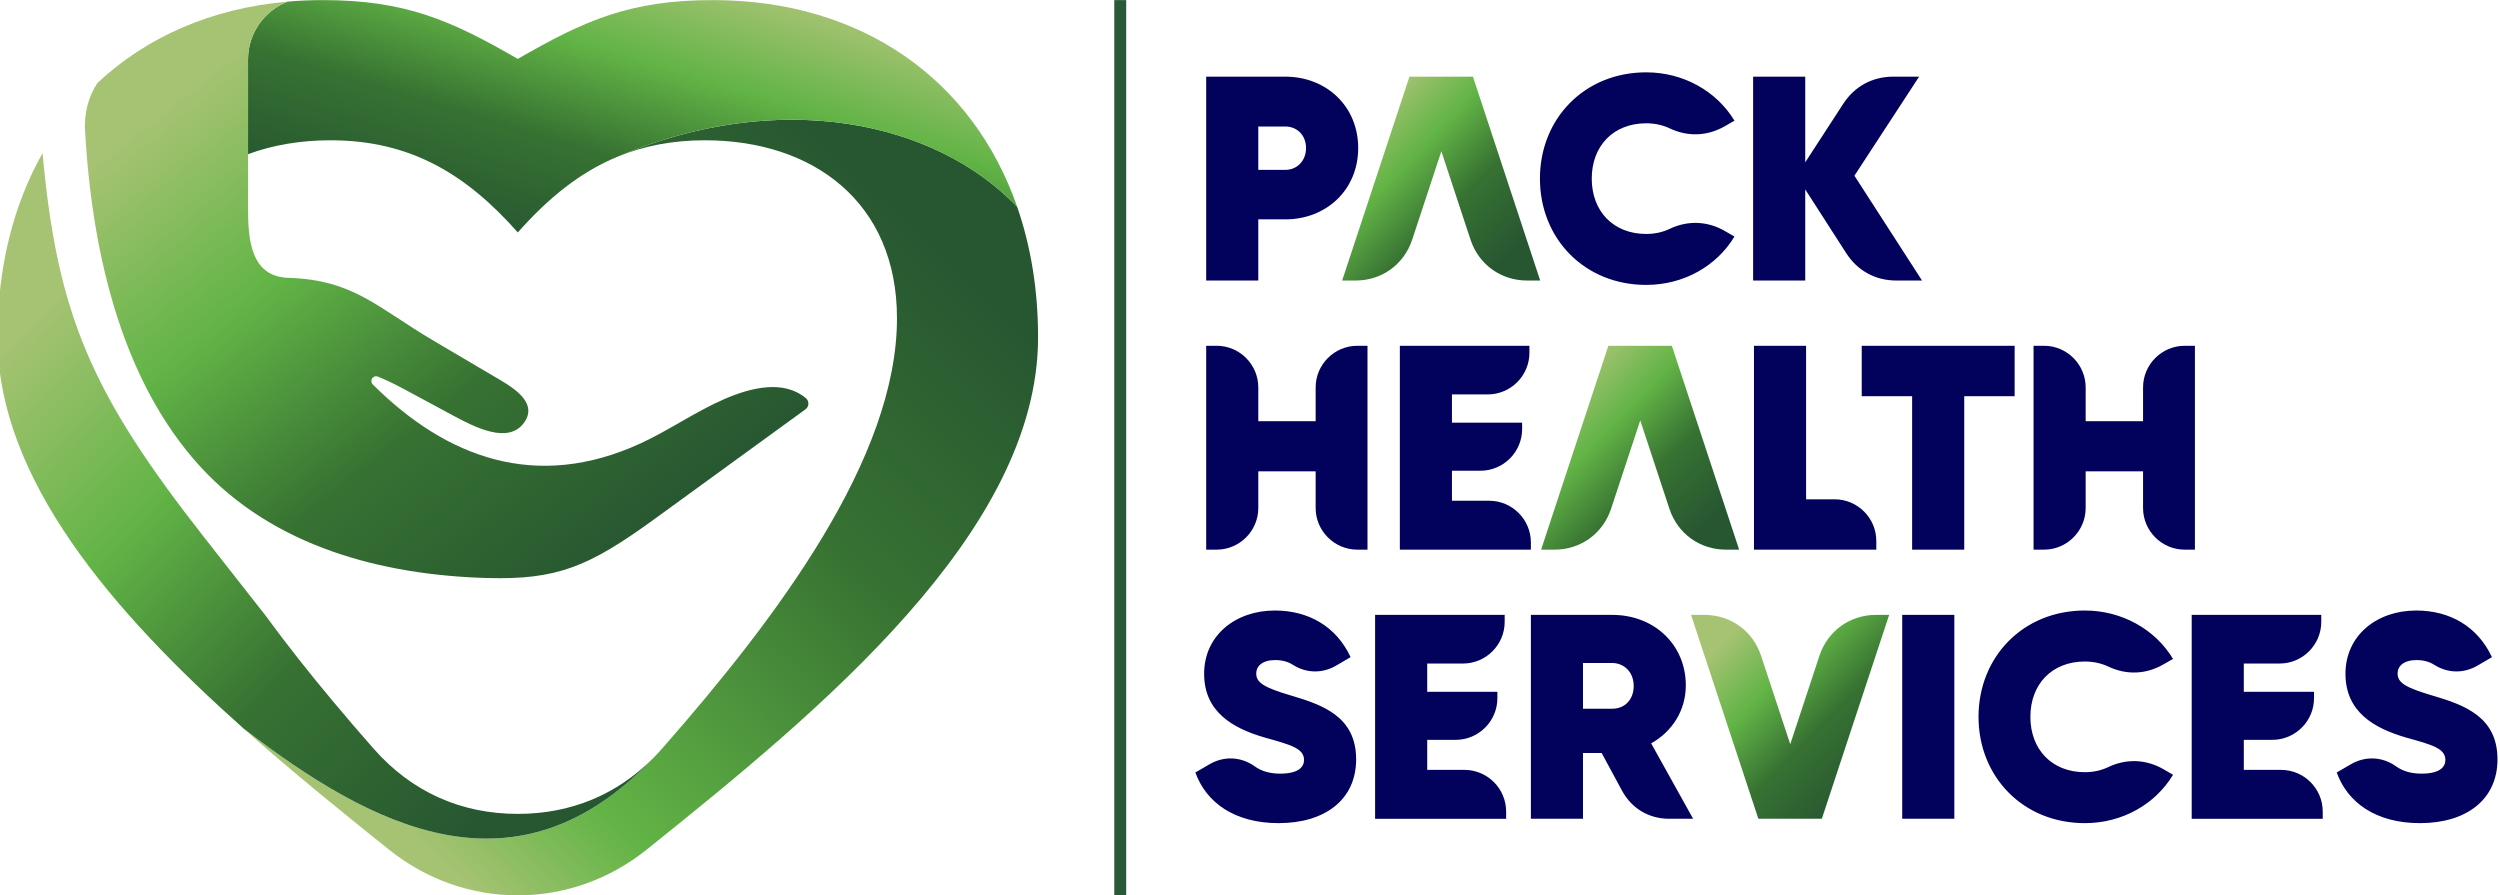
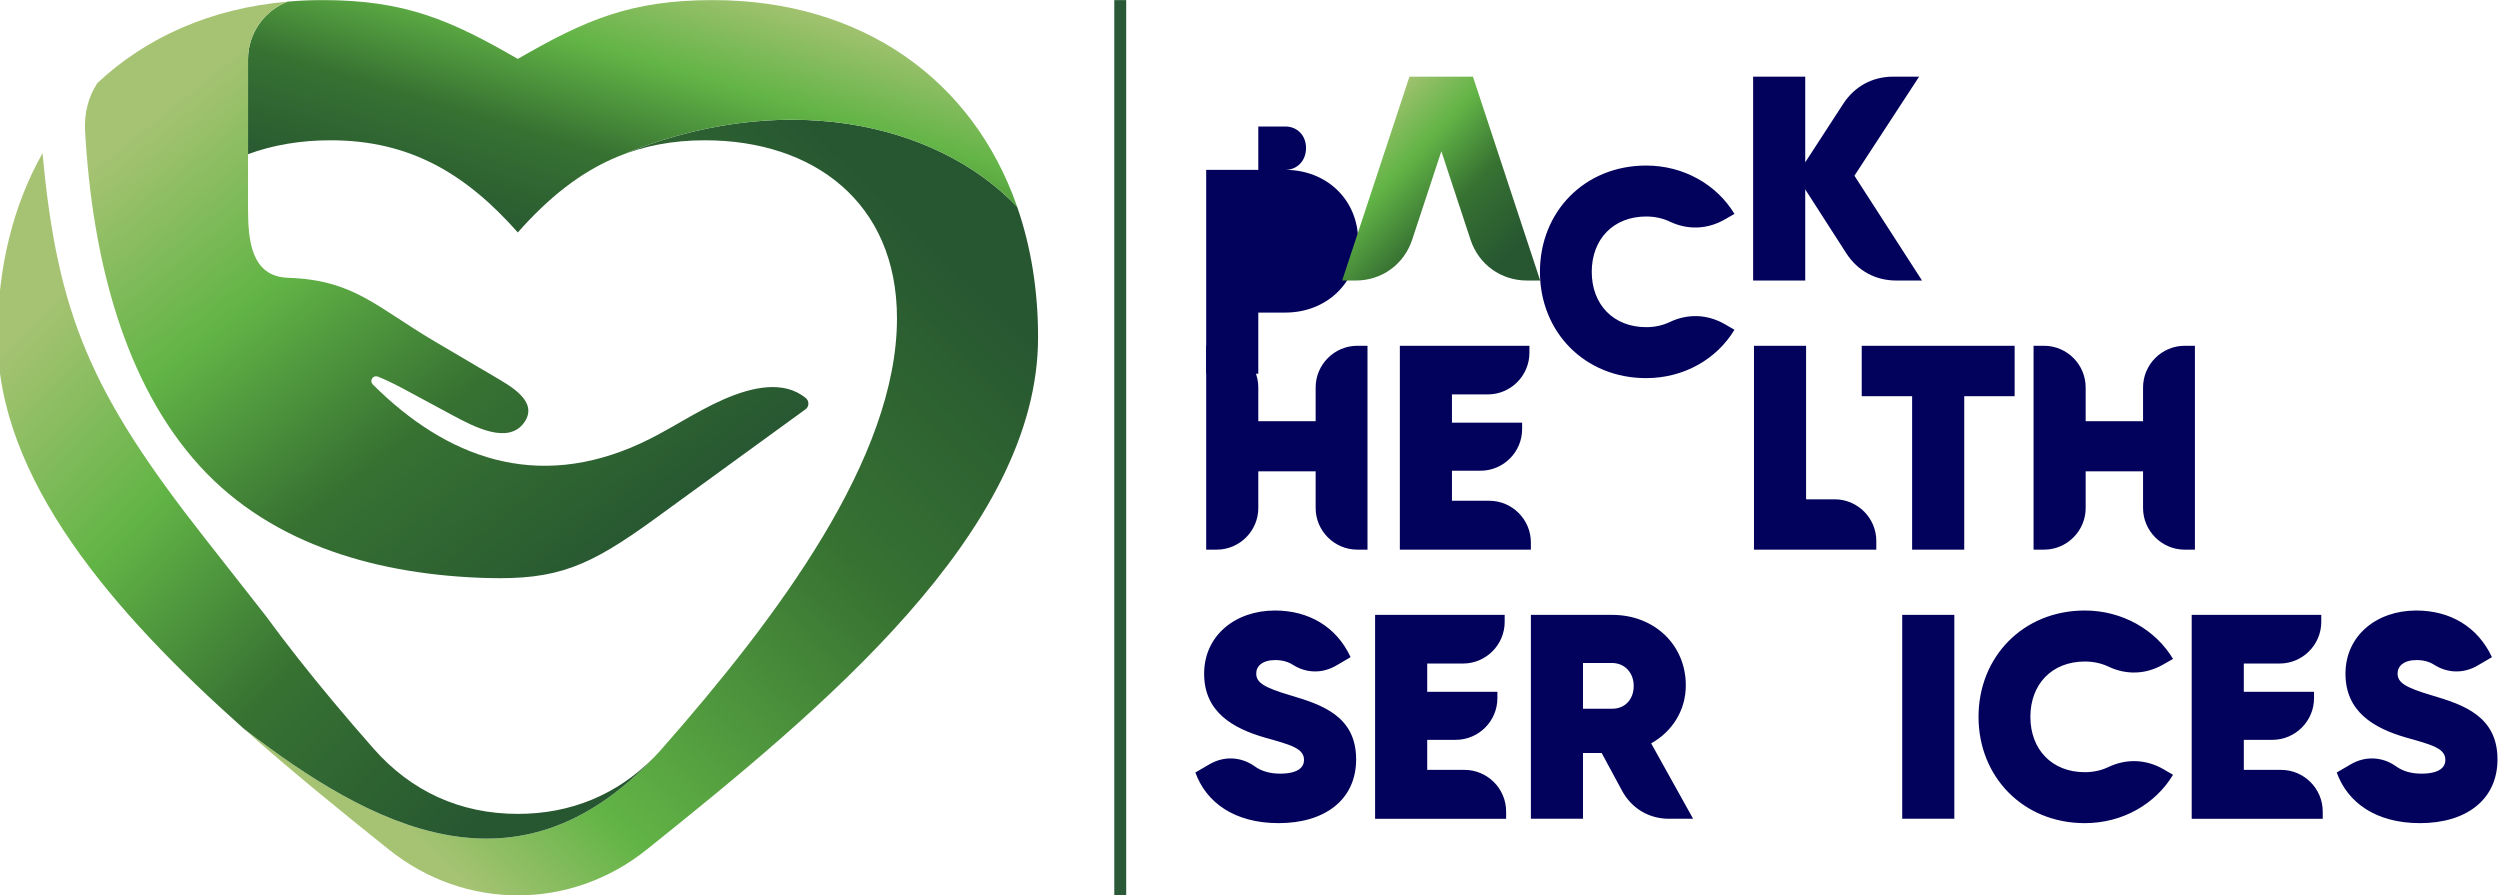
<svg xmlns="http://www.w3.org/2000/svg" xmlns:xlink="http://www.w3.org/1999/xlink" xml:space="preserve" width="497px" height="178px" version="1.1" style="shape-rendering:geometricPrecision; text-rendering:geometricPrecision; image-rendering:optimizeQuality; fill-rule:evenodd; clip-rule:evenodd" viewBox="0 0 497 177.98">
  <defs>
    <style type="text/css">
   
    .fil9 {fill:#02025C}
    .fil4 {fill:#02025C;fill-rule:nonzero}
    .fil5 {fill:#2A5937;fill-rule:nonzero}
    .fil8 {fill:url(#id0)}
    .fil0 {fill:url(#id1)}
    .fil7 {fill:url(#id2)}
    .fil2 {fill:url(#id3)}
    .fil3 {fill:url(#id4)}
    .fil1 {fill:url(#id5)}
    .fil6 {fill:url(#id6)}
   
  </style>
    <linearGradient id="id0" gradientUnits="userSpaceOnUse" x1="370.19" y1="156.41" x2="341.55" y2="128.58">
      <stop offset="0" style="stop-opacity:1; stop-color:#275731" />
      <stop offset="0.361" style="stop-opacity:1; stop-color:#377232" />
      <stop offset="0.678" style="stop-opacity:1; stop-color:#62B446" />
      <stop offset="1" style="stop-opacity:1; stop-color:#A6C373" />
    </linearGradient>
    <linearGradient id="id1" gradientUnits="userSpaceOnUse" x1="181.89" y1="45.06" x2="72.89" y2="156.72">
      <stop offset="0" style="stop-opacity:1; stop-color:#275731" />
      <stop offset="0.361" style="stop-opacity:1; stop-color:#377232" />
      <stop offset="0.812" style="stop-opacity:1; stop-color:#62B446" />
      <stop offset="1" style="stop-opacity:1; stop-color:#A6C373" />
    </linearGradient>
    <linearGradient id="id2" gradientUnits="userSpaceOnUse" xlink:href="#id0" x1="340.38" y1="102.91" x2="311.73" y2="75.08">
  </linearGradient>
    <linearGradient id="id3" gradientUnits="userSpaceOnUse" xlink:href="#id0" x1="116.72" y1="53.03" x2="134.8" y2="-6.83">
  </linearGradient>
    <linearGradient id="id4" gradientUnits="userSpaceOnUse" xlink:href="#id0" x1="128.3" y1="107.19" x2="49.29" y2="8.05">
  </linearGradient>
    <linearGradient id="id5" gradientUnits="userSpaceOnUse" xlink:href="#id0" x1="112.88" y1="144.67" x2="16.62" y2="52.48">
  </linearGradient>
    <linearGradient id="id6" gradientUnits="userSpaceOnUse" xlink:href="#id0" x1="300.83" y1="49.41" x2="272.19" y2="21.59">
  </linearGradient>
  </defs>
  <g id="Layer_x0020_1">
    <g id="_2717097409472">
      <path class="fil0" d="M178.32 63.27c0,27.79 -23.75,59.42 -46.69,85.53 -0.53,0.6 -1.07,1.19 -1.63,1.75 0,0 0,0.01 0,0.01 -27.21,28.83 -55.83,14.09 -81.58,-5.74 9.56,8.51 19.52,16.56 28.87,24.05 15.16,12.16 36.13,12.16 51.3,0 34.66,-27.78 77.78,-63.24 77.78,-101.82 0,-9.42 -1.44,-18.13 -4.16,-25.95 -16.58,-17.32 -47.67,-23.44 -79.39,-9.98 5.16,-2.12 10.85,-3.24 17.33,-3.24 21.52,0 38.17,12.31 38.17,35.39z" />
      <path class="fil1" d="M40.78 107.06c-22.62,-28.79 -29.38,-44.42 -32.32,-76.62 -5.79,10.24 -8.95,22.65 -8.95,36.61 0,28.18 23,54.69 48.91,77.77 25.75,19.83 54.37,34.57 81.58,5.74 -7.28,7.4 -16.49,11.23 -27.06,11.23 -11.39,0 -21.18,-4.44 -28.69,-12.99 -2.72,-3.09 -5.45,-6.26 -8.15,-9.5 -4.59,-5.49 -9.09,-11.17 -13.31,-16.94l-12.01 -15.3z" />
      <path class="fil2" d="M65.72 27.88c15.87,0 26.96,6.73 37.22,18.32 6.06,-6.85 12.42,-12.01 19.88,-15.08 31.72,-13.46 62.81,-7.34 79.39,9.98 -8.76,-25.22 -30.8,-41.09 -60.5,-41.09 -16.42,0 -25.45,4 -38.77,11.69 -13.32,-7.69 -22.36,-11.69 -38.78,-11.69 -2.37,0 -4.69,0.1 -6.96,0.3 -4.61,1.77 -7.89,6.26 -7.89,11.48l0 18.85c4.93,-1.83 10.49,-2.76 16.41,-2.76z" />
      <path class="fil3" d="M86.35 67.82c-11.43,-6.73 -15.99,-12.18 -29.05,-12.6 -7.36,-0.24 -7.99,-7.43 -7.99,-13.74l0 -10.84 0 -18.85c0,-5.22 3.28,-9.71 7.89,-11.48 -15.23,1.33 -28.14,7.07 -37.86,16.21 -1.77,2.73 -2.62,5.96 -2.43,9.44 1.43,25.66 7.84,50.27 22.82,66.7 14.56,15.98 36.14,21.65 57.08,22.24 13.95,0.39 20.24,-2.23 33.34,-11.75l29.97 -21.78c0.37,-0.26 0.57,-0.65 0.59,-1.1 0.01,-0.45 -0.17,-0.85 -0.52,-1.14 -4.42,-3.66 -10.84,-2.14 -16.29,0.24 -5.71,2.5 -10.9,6.16 -16.52,8.75 -20.76,9.56 -38.61,2.91 -53.28,-11.71 -0.32,-0.32 -0.37,-0.82 -0.12,-1.2 0.26,-0.38 0.73,-0.52 1.15,-0.35 1.68,0.69 3.26,1.45 5.11,2.44l9.67 5.21c4.23,2.27 11.13,5.97 14.31,1.46 2.97,-4.21 -2.92,-7.34 -5.91,-9.1l-11.96 -7.05z" />
    </g>
-     <path class="fil4" d="M382.1 55.76l-13.44 -20.84 12.86 -19.69 -5.16 0c-4.12,0 -7.67,1.93 -9.92,5.39l-7.56 11.64 0 -17.03 -10.36 0 0 40.53 10.36 0 0 -18.12 8.15 12.68c2.24,3.49 5.8,5.44 9.95,5.44l5.12 0zm-126.57 -22l-5.38 0 0 -8.62 5.38 0c2.32,0 4.11,1.73 4.11,4.28 0,2.55 -1.79,4.34 -4.11,4.34zm0 -18.53l-15.74 0 0 40.53 10.36 0 0 -12.16 5.38 0c8.11,0 14.48,-5.84 14.48,-14.18 0,-8.34 -6.37,-14.19 -14.48,-14.19zm71.74 41.4c7.47,0 14.01,-3.76 17.54,-9.61l-1.86 -1.08c-3.48,-2.02 -7.39,-2.18 -11.02,-0.45 -1.38,0.66 -2.97,1.01 -4.66,1.01 -6.54,0 -10.83,-4.52 -10.83,-11 0,-6.49 4.29,-11 10.83,-11 1.7,0 3.29,0.35 4.67,1.01 3.61,1.71 7.49,1.56 10.96,-0.43l1.91 -1.1c-3.53,-5.85 -10.13,-9.61 -17.54,-9.61 -12.28,0 -21.13,9.2 -21.13,21.13 0,11.93 8.85,21.13 21.13,21.13z" />
+     <path class="fil4" d="M382.1 55.76l-13.44 -20.84 12.86 -19.69 -5.16 0c-4.12,0 -7.67,1.93 -9.92,5.39l-7.56 11.64 0 -17.03 -10.36 0 0 40.53 10.36 0 0 -18.12 8.15 12.68c2.24,3.49 5.8,5.44 9.95,5.44l5.12 0zm-126.57 -22l-5.38 0 0 -8.62 5.38 0c2.32,0 4.11,1.73 4.11,4.28 0,2.55 -1.79,4.34 -4.11,4.34zl-15.74 0 0 40.53 10.36 0 0 -12.16 5.38 0c8.11,0 14.48,-5.84 14.48,-14.18 0,-8.34 -6.37,-14.19 -14.48,-14.19zm71.74 41.4c7.47,0 14.01,-3.76 17.54,-9.61l-1.86 -1.08c-3.48,-2.02 -7.39,-2.18 -11.02,-0.45 -1.38,0.66 -2.97,1.01 -4.66,1.01 -6.54,0 -10.83,-4.52 -10.83,-11 0,-6.49 4.29,-11 10.83,-11 1.7,0 3.29,0.35 4.67,1.01 3.61,1.71 7.49,1.56 10.96,-0.43l1.91 -1.1c-3.53,-5.85 -10.13,-9.61 -17.54,-9.61 -12.28,0 -21.13,9.2 -21.13,21.13 0,11.93 8.85,21.13 21.13,21.13z" />
    <path class="fil4" d="M254.2 163.63c9.15,0 15.4,-4.63 15.4,-12.68 0,-8.51 -6.66,-10.83 -12.91,-12.68 -5.5,-1.62 -6.95,-2.6 -6.95,-4.4 0,-1.45 1.22,-2.66 3.77,-2.66 1.35,0 2.52,0.31 3.51,0.94 2.69,1.71 5.88,1.76 8.63,0.15l2.85 -1.67c-2.83,-6.08 -8.33,-9.27 -15.05,-9.27 -7.87,0 -14.07,4.98 -14.07,12.57 0,7.58 5.67,10.83 12.04,12.68 5.16,1.45 7.82,2.14 7.82,4.46 0,1.39 -1.1,2.72 -4.75,2.72 -2.06,0 -3.72,-0.5 -5.05,-1.45 -2.71,-1.94 -6.1,-2.1 -8.98,-0.42l-2.82 1.64c2.15,5.96 7.76,10.07 16.56,10.07zm29.53 -10.59l0 -5.97 5.67 0c4.56,0 8.28,-3.72 8.28,-8.28l0 -1.27 -13.95 0 0 -5.62 7.12 0c4.56,0 8.28,-3.72 8.28,-8.28l0 -1.39 -25.76 0 0 40.53 26.05 0 0 -1.44c0,-4.56 -3.72,-8.28 -8.28,-8.28l-7.41 0zm48.08 9.72l4.78 0 -8.34 -14.99c4.17,-2.32 6.89,-6.55 6.89,-11.52 0,-8.17 -6.37,-14.02 -14.59,-14.02l-16.21 0 0 40.53 10.36 0 0 -13.08 3.71 0 4.05 7.5c1.91,3.53 5.35,5.58 9.35,5.58zm-17.11 -30.97l5.74 0c2.54,0 4.34,1.91 4.34,4.57 0,2.72 -1.8,4.57 -4.34,4.52l-5.74 0 0 -9.09zm63.46 -9.56l0 40.53 10.36 0 0 -40.53 -10.36 0zm36.3 41.4c7.47,0 14.01,-3.76 17.54,-9.61l-1.85 -1.08c-3.48,-2.02 -7.4,-2.18 -11.03,-0.45 -1.38,0.66 -2.97,1.01 -4.66,1.01 -6.54,0 -10.82,-4.52 -10.82,-11 0,-6.49 4.28,-11 10.82,-11 1.7,0 3.29,0.35 4.67,1 3.62,1.72 7.49,1.57 10.96,-0.43l1.91 -1.09c-3.53,-5.85 -10.13,-9.62 -17.54,-9.62 -12.27,0 -21.13,9.21 -21.13,21.14 0,11.92 8.86,21.13 21.13,21.13zm31.61 -10.59l0 -5.97 5.67 0c4.57,0 8.29,-3.72 8.29,-8.28l0 -1.27 -13.96 0 0 -5.62 7.12 0c4.56,0 8.28,-3.72 8.28,-8.28l0 -1.39 -25.76 0 0 40.53 26.05 0 0 -1.44c0,-4.56 -3.72,-8.28 -8.28,-8.28l-7.41 0zm35.03 10.59c9.15,0 15.4,-4.63 15.4,-12.68 0,-8.51 -6.66,-10.83 -12.91,-12.68 -5.5,-1.62 -6.95,-2.6 -6.95,-4.4 0,-1.45 1.22,-2.66 3.77,-2.66 1.35,0 2.52,0.31 3.51,0.94 2.69,1.71 5.88,1.76 8.63,0.15l2.85 -1.67c-2.84,-6.08 -8.34,-9.27 -15.05,-9.27 -7.88,0 -14.07,4.98 -14.07,12.57 0,7.58 5.67,10.83 12.04,12.68 5.16,1.45 7.82,2.14 7.82,4.46 0,1.39 -1.1,2.72 -4.75,2.72 -2.06,0 -3.73,-0.5 -5.05,-1.45 -2.71,-1.94 -6.1,-2.1 -8.98,-0.42l-2.82 1.64c2.15,5.96 7.76,10.07 16.56,10.07z" />
    <polygon class="fil5" points="223.89,0.01 223.89,177.99 221.52,177.99 221.52,0.01 " />
    <path class="fil6" d="M266.82 55.76l2.68 0c5.2,0 9.61,-3.19 11.24,-8.12l5.8 -17.58 5.8 17.58c1.63,4.93 6.04,8.12 11.24,8.12l2.61 0 -13.37 -40.53 -12.62 0 -13.38 40.53z" />
-     <path class="fil7" d="M306.37 109.26l2.67 0c5.2,0 9.61,-3.19 11.24,-8.12l5.8 -17.58 5.8 17.58c1.63,4.93 6.04,8.12 11.24,8.12l2.62 0 -13.38 -40.53 -12.62 0 -13.37 40.53z" />
-     <path class="fil8" d="M336.18 122.23l2.68 0c5.2,0 9.61,3.2 11.24,8.13l5.8 17.58 5.8 -17.58c1.63,-4.93 6.04,-8.13 11.24,-8.13l2.62 0 -13.38 40.53 -12.62 0 -13.38 -40.53z" />
    <path class="fil9" d="M250.15 93.69l11.4 0 0 7.29c0,4.56 3.73,8.28 8.29,8.28l2.02 0 0 -40.53 -2.02 0c-4.56,0 -8.29,3.72 -8.29,8.29l0 6.71 -11.4 0 0 -6.71c0,-4.57 -3.72,-8.29 -8.28,-8.29l-2.08 0 0 40.53 2.08 0c4.56,0 8.28,-3.72 8.28,-8.28l0 -7.29zm38.5 5.85l0 -5.97 5.67 0c4.56,0 8.28,-3.72 8.28,-8.28l0 -1.27 -13.95 0 0 -5.62 7.12 0c4.56,0 8.28,-3.72 8.28,-8.28l0 -1.39 -25.76 0 0 40.53 26.05 0 0 -1.44c0,-4.56 -3.72,-8.28 -8.28,-8.28l-7.41 0zm70.4 -0.29l0 -30.52 -10.36 0 0 40.53 24.32 0 0 -1.73c0,-4.56 -3.72,-8.28 -8.29,-8.28l-5.67 0zm41.46 -30.52l-30.4 0 0 10.02 10.02 0 0 30.51 10.36 0 0 -30.51 10.02 0 0 -10.02zm25.53 8.29l0 6.71 -11.41 0 0 -6.71c0,-4.57 -3.72,-8.29 -8.28,-8.29l-2.08 0 0 40.53 2.08 0c4.56,0 8.28,-3.72 8.28,-8.28l0 -7.29 11.41 0 0 7.29c0,4.56 3.72,8.28 8.28,8.28l2.03 0 0 -40.53 -2.03 0c-4.56,0 -8.28,3.72 -8.28,8.29z" />
  </g>
</svg>